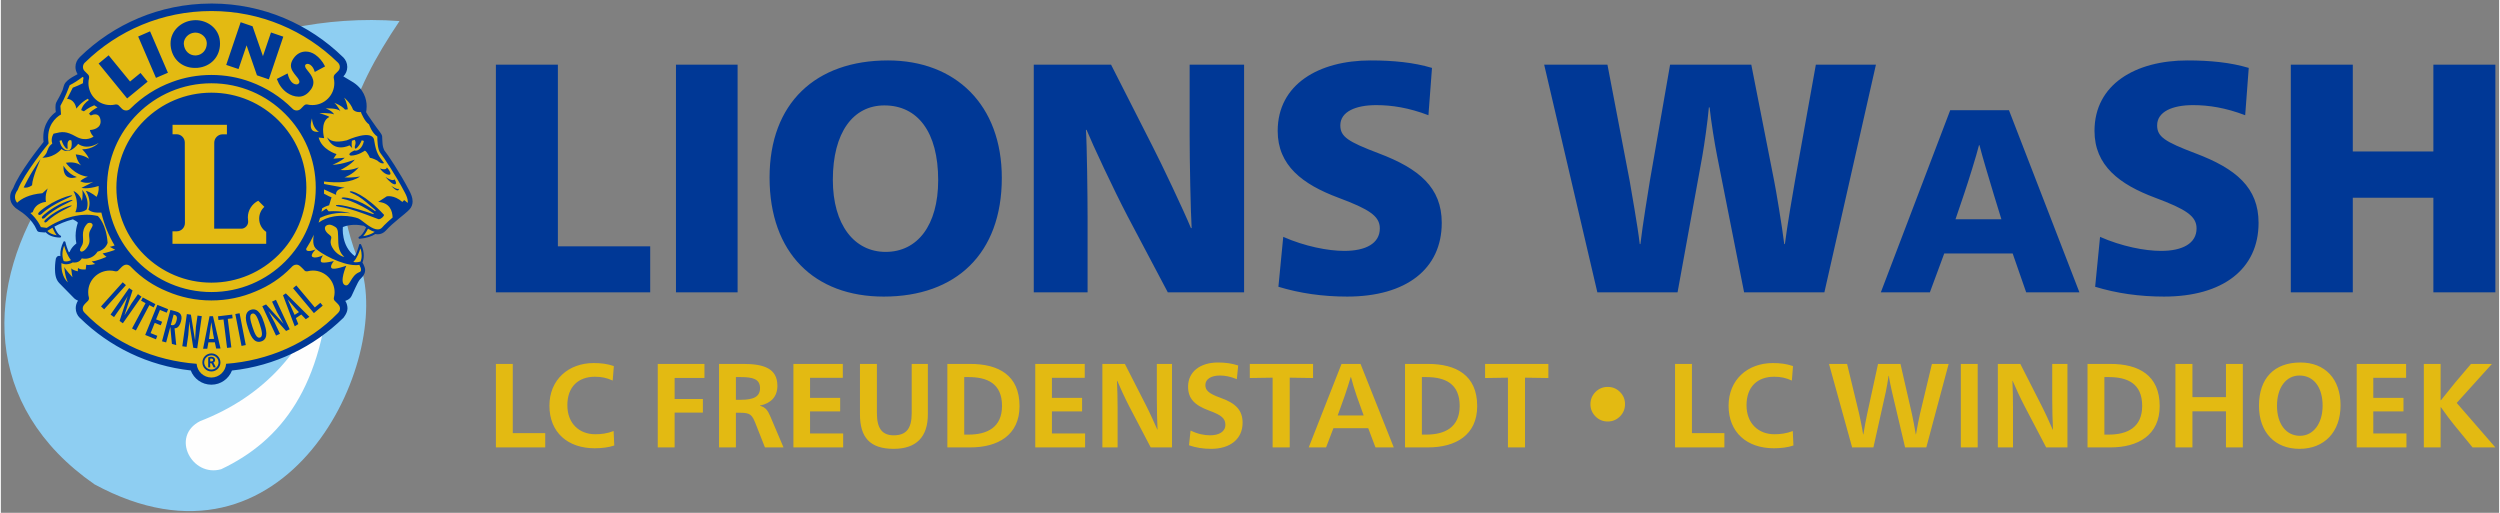
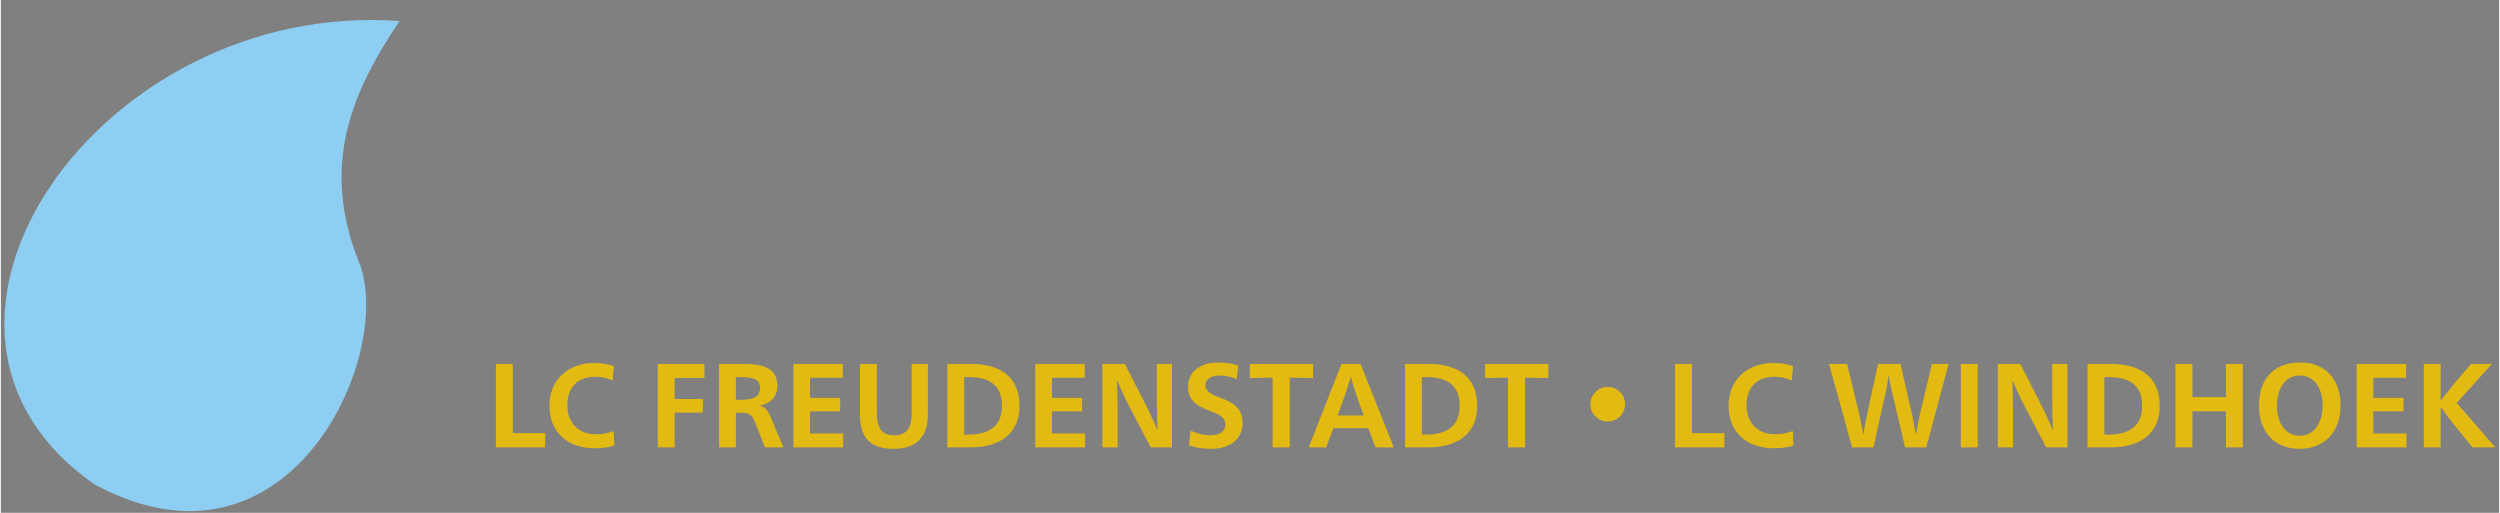
<svg xmlns="http://www.w3.org/2000/svg" xml:space="preserve" width="351px" height="72px" version="1.1" style="shape-rendering:geometricPrecision; text-rendering:geometricPrecision; image-rendering:optimizeQuality; fill-rule:evenodd; clip-rule:evenodd" viewBox="0 0 351 72.05">
  <rect x="0" y="0" width="351" height="72.05" fill="#808080" stroke="none" />
  <defs>
    <style type="text/css">
   
    .fil1 {fill:#FEFEFE}
    .fil0 {fill:#8ECEF2}
    .fil3 {fill:#003896;fill-rule:nonzero}
    .fil2 {fill:#E3BA12;fill-rule:nonzero}
    .fil4 {fill:#003896;fill-rule:nonzero}
   
  </style>
  </defs>
  <g id="Ebene_x0020_1">
    <g id="_2349481110576">
      <g>
-         <path class="fil0" d="M56.01 2.96c-42.02,-3.1 -74.4,43.14 -42.87,65.08 27.12,14.72 41.96,-17.53 37.36,-30.75 -5.79,-14.01 -1.17,-24.39 5.51,-34.33z" />
-         <path class="fil1" d="M46.27 38.69c-3.15,10.61 -9.51,17.08 -18.28,20.48 -4.2,2.14 -1.15,7.94 2.97,6.75 8.41,-3.99 14.41,-11.55 15.31,-27.23z" />
+         <path class="fil0" d="M56.01 2.96c-42.02,-3.1 -74.4,43.14 -42.87,65.08 27.12,14.72 41.96,-17.53 37.36,-30.75 -5.79,-14.01 -1.17,-24.39 5.51,-34.33" />
        <g id="lionlogo_2c.eps">
-           <path class="fil2" d="M57.71 28.3c0,-0.46 -0.17,-0.9 -0.42,-1.39l-0.06 -0.12 0 0 0 0 0 0 -0.07 -0.13c-1.27,-2.4 -2.93,-4.89 -3.41,-5.48l0 0 -0.01 -0.01c-0.1,-0.18 -0.21,-0.52 -0.25,-0.91 -0.05,-0.42 -0.03,-0.84 -0.06,-1.07 -0.03,-0.2 -0.13,-0.33 -0.27,-0.53 -0.14,-0.2 -0.32,-0.42 -0.51,-0.68 -0.27,-0.37 -0.55,-0.78 -0.78,-1.11 -0.11,-0.16 -0.21,-0.3 -0.29,-0.41 -0.07,-0.12 -0.11,-0.18 -0.13,-0.21 -0.1,-0.18 -0.2,-0.31 -0.25,-0.41 0,-0.01 -0.01,-0.02 -0.01,-0.04l-0.02 -0.04 0.01 -0.04c0.03,-0.16 0.07,-0.43 0.07,-0.77 0,-0.01 0,-0.01 0,-0.02 0,-0.01 0,-0.01 0,-0.02 0,-0.94 -0.38,-2.41 -2.08,-3.38 -0.42,-0.24 -0.79,-0.46 -1.12,-0.67l-0.16 -0.1 0.13 -0.12c0.32,-0.31 0.51,-0.76 0.51,-1.21 0,-0.01 0,0 0,-0.02l0 0 0 0c0,-0.49 -0.21,-0.94 -0.53,-1.25l-0.06 -0.06c-4.72,-4.61 -11.21,-7.46 -18.35,-7.46l0.01 0c-0.02,0 -0.02,0 -0.02,0l-0.01 0c0,0 0,0 -0.01,0 -7.14,0 -13.63,2.85 -18.37,7.49l-0.02 0.01c-0.34,0.33 -0.55,0.78 -0.55,1.26l0 0.02 0 0.02c0.01,0.32 0.11,0.64 0.28,0.9l0.08 0.13 -0.14 0.07c-0.21,0.11 -0.48,0.26 -0.75,0.43 -0.44,0.28 -0.87,0.58 -1.04,0.96 -0.14,0.32 -0.13,0.48 -0.25,0.78 -0.11,0.29 -0.3,0.66 -0.48,0.99 -0.18,0.33 -0.34,0.61 -0.41,0.75 -0.08,0.18 -0.09,0.39 -0.1,0.62 0,0.24 0.03,0.49 0.05,0.65l0.01 0.08 -0.06 0.05c-0.54,0.39 -1.71,1.47 -1.71,3.44 0,0.2 0.01,0.41 0.04,0.63l0 0.06 -0.03 0.05c-0.64,0.79 -3.39,4.26 -4.23,6.41 -0.05,0.13 -0.15,0.24 -0.25,0.45 -0.1,0.2 -0.19,0.45 -0.19,0.79l0 0.01c0,0.02 0,0.03 0,0.04 0,0.41 0.13,0.84 0.6,1.27l0.17 0.15 0.03 0.03c0.03,0.01 0.04,0.02 0.08,0.05 0.04,0.03 0.11,0.08 0.21,0.15 0.64,0.39 1.97,1.34 2.62,2.82l0.01 0 0 0.01c0,0.01 0.01,0.03 0.02,0.05 0.03,0.06 0.03,0.07 0.09,0.14 0.06,0.04 0.03,0.02 0.07,0.03 0.06,0.02 0.11,0.02 0.19,0.04 0.21,0.02 0.52,0.05 0.59,0.05l0.04 0c0.03,0 0.06,-0.01 0.08,-0.02l0.09 -0.04 0.07 0.07c0.02,0.03 0.04,0.05 0.06,0.07 0.31,0.31 0.87,0.62 1.85,0.64l0 0c0.01,0 0.01,0 0.01,0l0 -0.01c0,0 0,0 0,0l-0.16 -0.09c-0.17,-0.13 -0.46,-0.46 -0.77,-1.25l-0.05 -0.11 0.11 -0.06c0.64,-0.35 1.57,-0.77 2.64,-1.04l0.05 -0.01 0.04 0.02c0.3,0.15 0.58,0.31 0.75,0.51l0.05 0.07 -0.03 0.08c0,0 -0.08,0.19 -0.16,0.52 -0.07,0.33 -0.15,0.79 -0.15,1.31 0,0.32 0.03,0.66 0.1,1l0.02 0.09 -0.07 0.06c0,0 -0.04,0.02 -0.1,0.08 -0.06,0.05 -0.15,0.13 -0.25,0.22 -0.19,0.2 -0.41,0.48 -0.54,0.8l-0.01 0.05 -0.05 0.02c-0.04,0.03 -0.08,0.05 -0.12,0.07l-0.14 0.08 -0.06 -0.14c-0.06,-0.12 -0.11,-0.25 -0.16,-0.36 -0.18,-0.48 -0.28,-0.89 -0.31,-1.04l-0.01 0 -0.01 -0.06c0,-0.01 0,-0.01 -0.01,-0.01 0,0 0,0 0,0 -0.33,0.66 -0.43,1.22 -0.43,1.69l0 0c0,0.08 0,0.16 0.01,0.24l0.02 0.23 -0.21 -0.08c-0.04,-0.02 -0.07,-0.03 -0.11,-0.03l0 0c-0.02,0.01 -0.04,0.01 -0.07,0.01 -0.11,0.02 -0.19,0.11 -0.22,0.17 -0.04,0.07 -0.05,0.1 -0.05,0.12l0 0 0 0.01 0 0 0 0c0,0 0,0 0,0.01 0,0 0,0.01 -0.01,0.02 0,0.02 0,0.04 -0.01,0.08 -0.01,0.07 -0.03,0.17 -0.04,0.29 -0.03,0.25 -0.06,0.59 -0.06,0.95 0.01,0.65 0.07,1.4 0.55,1.91 0.74,0.73 2.03,2.06 2.11,2.15l0 0 0.01 0.01c0.02,0.02 0.19,0.18 0.48,0.28l0.17 0.07 -0.1 0.15c-0.19,0.28 -0.3,0.62 -0.3,0.97 0,0.01 0,0 0,0.01l-0.01 0 0.01 0.01c0,0.48 0.2,0.93 0.53,1.24l0.06 0.06c4.07,3.97 9.46,6.64 15.45,7.3l0.08 0.01 0.03 0.08c0.43,1.12 1.5,1.91 2.77,1.91 1.26,0 2.33,-0.79 2.76,-1.9l0.03 -0.08 0.08 -0.01c6.02,-0.65 11.44,-3.32 15.54,-7.32l0.01 -0.02c0,0 0.14,-0.15 0.28,-0.39 0.14,-0.23 0.28,-0.54 0.28,-0.87 0,-0.01 0,-0.01 0,-0.01 -0.01,-0.35 -0.1,-0.68 -0.29,-0.96l-0.1 -0.16 0.18 -0.05c0.34,-0.1 0.56,-0.29 0.69,-0.44 0.04,-0.06 0.07,-0.1 0.11,-0.18 0.13,-0.25 0.33,-0.73 0.55,-1.2 0.22,-0.46 0.45,-0.92 0.61,-1.11 0.18,-0.24 0.72,-0.61 0.73,-1.24 0,-0.02 0,-0.04 0,-0.05 -0.02,-0.25 -0.12,-0.49 -0.21,-0.68 -0.04,-0.1 -0.09,-0.18 -0.12,-0.24 -0.01,-0.01 -0.02,-0.03 -0.03,-0.04l-0.04 -0.06 0.03 -0.07c0.08,-0.19 0.18,-0.51 0.18,-0.93l0 -0.01c0,-0.4 -0.09,-0.9 -0.37,-1.47 0,0 0,0 -0.01,0l0 0c0,0 -0.01,0 -0.01,0l0 0c0,0 0,0.01 0,0.01 0,0 0,0.01 0,0.01 0,0.02 -0.01,0.04 -0.01,0.06 -0.02,0.05 -0.03,0.12 -0.06,0.21 -0.04,0.18 -0.12,0.42 -0.22,0.68 -0.08,0.22 -0.19,0.45 -0.31,0.67l-0.08 0.14 -0.13 -0.09c-1.58,-1.16 -1.75,-3.03 -1.75,-3.83 0,-0.25 0.01,-0.39 0.01,-0.4l0.01 -0.08 0.08 -0.03c0.57,-0.23 1.16,-0.32 1.72,-0.32 0.47,0 0.92,0.06 1.32,0.15l0.03 0 0.02 0.02c0.07,0.05 0.14,0.1 0.21,0.15 0.03,0.03 0.07,0.05 0.1,0.08l0.1 0.06 -0.05 0.11c-0.2,0.44 -0.41,0.75 -0.58,0.95 -0.14,0.18 -0.26,0.28 -0.35,0.34 -0.04,0.03 -0.07,0.05 -0.1,0.07 -0.01,0 -0.02,0.01 -0.02,0.01l-0.01 0c0,0.01 -0.01,0.01 -0.01,0.01l-0.01 0 0.01 0c0.01,0.01 0.01,0.01 0.01,0.01 0,0 0,0 0,0 1.02,-0.09 1.69,-0.35 2.14,-0.65l0.05 -0.03 0.06 0.01c0.06,0.02 0.12,0.03 0.18,0.03 0.04,0 0.08,0 0.12,0 0.01,0 0.01,0 0.02,0l0.01 0c0.36,0 0.74,-0.15 1.02,-0.47 1.04,-1.17 2.65,-2.26 3.32,-2.97 0.23,-0.26 0.37,-0.57 0.4,-0.88l-0.01 0 0.01 -0.15z" />
-           <path class="fil3" d="M21.47 43.19l0.24 -0.46 -1.77 -0.94 -0.24 0.46 0.63 0.34 -1.9 3.56 0.54 0.28 1.89 -3.56 0.61 0.32zm8.21 -42.69l-0.21 0c-7.15,0.02 -13.63,2.89 -18.38,7.52l-0.01 0.02c-0.37,0.35 -0.6,0.84 -0.6,1.36l0 0c0,0 0,0.01 0,0.01 0,0 0,0.01 0,0.01 0,0.36 0.11,0.7 0.3,1 -0.22,0.11 -0.49,0.26 -0.77,0.43 -0.44,0.28 -0.89,0.59 -1.09,1.02 -0.15,0.35 -0.14,0.51 -0.25,0.79 -0.11,0.27 -0.3,0.64 -0.47,0.97 -0.18,0.33 -0.35,0.61 -0.42,0.77 -0.09,0.21 -0.11,0.44 -0.11,0.67 0,0.25 0.03,0.5 0.05,0.67 -0.56,0.4 -1.76,1.52 -1.76,3.55 0,0.21 0.01,0.43 0.04,0.65 -0.64,0.8 -3.39,4.26 -4.25,6.45 -0.05,0.16 -0.45,0.57 -0.45,1.29l0 0.01c-0.01,0.45 0.14,0.94 0.65,1.42l0.17 0.16 0.04 0.02c0.02,0.01 0.08,0.07 0.3,0.21 0.62,0.38 1.94,1.33 2.56,2.76 0.01,0.01 0.02,0.04 0.03,0.06 0.03,0.05 0.04,0.11 0.13,0.19 0.07,0.05 0.09,0.05 0.12,0.06 0.07,0.02 0.13,0.02 0.21,0.04 0.25,0.03 0.61,0.05 0.61,0.05l0.05 0c0.05,0 0.09,-0.02 0.12,-0.03 0.03,0.02 0.05,0.05 0.07,0.07 0.34,0.34 0.94,0.66 1.95,0.68l0 0c0.08,0 0.14,-0.05 0.15,-0.13 0.01,-0.08 -0.04,-0.15 -0.12,-0.16l0 0c-0.04,-0.02 -0.41,-0.2 -0.82,-1.25 0.63,-0.34 1.55,-0.76 2.6,-1.02 0.29,0.14 0.56,0.3 0.7,0.47 0,0 -0.55,1.4 -0.21,2.92 0,0 -0.67,0.47 -0.94,1.17 -0.04,0.02 -0.08,0.05 -0.12,0.07 -0.06,-0.12 -0.11,-0.24 -0.15,-0.36 -0.23,-0.58 -0.33,-1.07 -0.33,-1.07 -0.01,-0.07 -0.06,-0.11 -0.13,-0.12 -0.06,-0.01 -0.12,0.02 -0.15,0.08 -0.33,0.67 -0.44,1.27 -0.44,1.75 0,0.09 0,0.17 0.01,0.26 -0.05,-0.02 -0.1,-0.04 -0.16,-0.04 -0.03,0 -0.06,0.01 -0.1,0.01 -0.17,0.03 -0.27,0.16 -0.31,0.24 -0.05,0.08 -0.06,0.15 -0.07,0.16l0 0.01c0,0 -0.12,0.65 -0.12,1.38 0.01,0.66 0.06,1.45 0.59,2.01 0.76,0.76 2.11,2.15 2.11,2.15l0.02 0.02c0.02,0.02 0.21,0.19 0.52,0.31 -0.2,0.3 -0.32,0.67 -0.32,1.05 0,0 0,0.01 0,0.02l0 0c0,0.52 0.21,1.01 0.57,1.35l0.06 0.05c4.09,4 9.51,6.68 15.53,7.34 0.44,1.17 1.57,2 2.9,2 1.32,0 2.44,-0.83 2.89,-1.99 6.05,-0.65 11.49,-3.34 15.62,-7.37l0.02 -0.01c0,-0.01 0.14,-0.17 0.29,-0.42 0.14,-0.24 0.3,-0.57 0.3,-0.94 0,-0.01 0,-0.01 0,-0.02 -0.01,-0.36 -0.11,-0.72 -0.31,-1.03 0.37,-0.11 0.62,-0.31 0.76,-0.49 0.05,-0.06 0.08,-0.12 0.12,-0.19 0.14,-0.27 0.34,-0.74 0.56,-1.21 0.21,-0.46 0.45,-0.92 0.59,-1.08 0.15,-0.2 0.75,-0.62 0.76,-1.33 0,-0.02 0,-0.04 0,-0.06 -0.02,-0.28 -0.13,-0.53 -0.22,-0.73 -0.05,-0.1 -0.1,-0.19 -0.13,-0.25 -0.01,-0.02 -0.02,-0.03 -0.03,-0.04 0.09,-0.21 0.19,-0.55 0.19,-0.99 0,-0.43 -0.09,-0.95 -0.38,-1.54 -0.03,-0.06 -0.09,-0.09 -0.16,-0.08 -0.06,0 -0.11,0.05 -0.12,0.11 0,0 -0.09,0.43 -0.29,0.95 -0.08,0.21 -0.18,0.44 -0.3,0.66 -1.98,-1.45 -1.69,-4.1 -1.69,-4.1 1.02,-0.41 2.1,-0.35 2.96,-0.17 0.07,0.06 0.14,0.11 0.21,0.16 0.03,0.02 0.07,0.05 0.1,0.07 -0.2,0.43 -0.39,0.73 -0.55,0.92 -0.14,0.17 -0.25,0.26 -0.33,0.32 -0.04,0.02 -0.06,0.04 -0.08,0.05 -0.01,0.01 -0.02,0.01 -0.02,0.01l0 0c-0.07,0.03 -0.11,0.1 -0.09,0.17 0.01,0.07 0.07,0.12 0.14,0.12 0.01,0 0.01,0 0.02,0 1.03,-0.09 1.73,-0.36 2.2,-0.67 0.07,0.02 0.13,0.03 0.2,0.03 0.04,0 0.09,0.01 0.13,0.01 0.02,0 0.02,0 0.02,0 0.41,0 0.83,-0.18 1.14,-0.53 1.02,-1.15 2.62,-2.23 3.31,-2.96 0.3,-0.32 0.44,-0.72 0.44,-1.12l0 0 0 0 0 -0.01c0,-0.53 -0.21,-1.04 -0.5,-1.58l0 0 0 0 0 0 0 0c-1.28,-2.44 -2.99,-5.01 -3.49,-5.62 -0.08,-0.15 -0.19,-0.48 -0.23,-0.86 -0.05,-0.41 -0.03,-0.82 -0.06,-1.07 -0.03,-0.24 -0.16,-0.39 -0.3,-0.6 -0.14,-0.19 -0.32,-0.42 -0.5,-0.67 -0.27,-0.38 -0.56,-0.78 -0.78,-1.11 -0.23,-0.32 -0.4,-0.58 -0.42,-0.61 -0.1,-0.18 -0.21,-0.33 -0.24,-0.4 0,-0.01 -0.01,-0.02 -0.01,-0.03 0.03,-0.17 0.07,-0.45 0.07,-0.8 0,-0.01 0,-0.02 0,-0.02 0.01,-0.97 -0.38,-2.52 -2.15,-3.52 -0.41,-0.24 -0.79,-0.46 -1.12,-0.67 0.34,-0.34 0.55,-0.82 0.55,-1.32 0,0 0,0 0,0l0 -0.01 0 0c0,-0.53 -0.22,-1.01 -0.57,-1.36l-0.06 -0.05c-4.73,-4.61 -11.21,-7.48 -18.36,-7.5zm-7.22 45.2l0.2 -0.49 -0.85 -0.34 0.54 -1.33 0.95 0.39 0.2 -0.49 -1.51 -0.61 -1.71 4.23 1.51 0.61 0.19 -0.49 -0.94 -0.38 0.58 -1.44 0.84 0.34zm2.2 -0.58c-0.12,0.44 -0.35,0.68 -0.78,0.53l0.39 -1.45 0.09 0.02c0.45,0.11 0.41,0.47 0.3,0.9zm-0.14 -1.39l-0.7 -0.19 -1.18 4.41 0.58 0.16 0.58 -2.16 0.01 0 0.22 2.37 0.61 0.17 -0.24 -2.37c0.51,0.05 0.8,-0.55 0.91,-0.97 0.3,-1.1 -0.36,-1.3 -0.79,-1.42zm2.88 2.22l-0.11 1.83 -0.01 0.01 -0.58 -3.58 -0.57 -0.08 -0.64 4.52 0.6 0.08 0.24 -1.66 0.12 -1.53 0 -0.3 0.02 -0.01 0.56 3.63 0.56 0.08 0.64 -4.52 -0.6 -0.08 -0.23 1.61zm-16.01 -17.71c-0.36,-1.12 -1.19,-1.4 -1.19,-1.4 0.93,1.77 0.26,2.97 0.26,2.97 0,0 0.99,0.12 1.6,-0.39 0.49,-1.48 -0.63,-2.74 -0.63,-2.74 0.15,0.68 -0.04,1.56 -0.04,1.56zm7.87 13.09l-0.93 1.34 -0.93 1.58 -0.02 0 1.12 -3.45 -0.48 -0.33 -2.61 3.73 0.49 0.35 0.96 -1.37 0.81 -1.31 0.14 -0.26 0.01 -0.01 -1.14 3.49 0.46 0.33 2.62 -3.74 -0.5 -0.35zm-2.14 -1.67l-3.05 3.39 0.44 0.41 3.06 -3.4 -0.45 -0.4zm31.9 -12.71c-0.02,0.1 0.53,0.23 1.22,0.65 0.67,0.42 1.48,1.13 2.38,1.91 0.08,0.06 -0.01,0.18 -0.03,0.17 -2.39,-1.86 -4.74,-2.14 -4.72,-1.83 0.01,0.12 0.55,0.13 1.21,0.38 0.98,0.36 2.3,1.04 3.29,1.75 0.06,0.05 -0.01,0.12 -0.05,0.11 -2.77,-0.98 -5.28,-1.54 -5.24,-1.2 0.01,0.14 0.79,0.16 1.76,0.43 1.33,0.37 3.08,1.04 4.23,1.48 0.04,-0.01 0.2,0.04 0.53,-0.25 0.27,-0.25 0.23,-0.37 0.23,-0.37 -2.6,-2.83 -4.75,-3.56 -4.81,-3.23zm-19.49 23.83l-0.12 0 0 -0.39c0.04,-0.01 0.1,-0.02 0.15,-0.02 0.19,0.01 0.25,0.08 0.26,0.2 -0.01,0.16 -0.08,0.2 -0.29,0.21zm0.32 0.16c0.14,-0.05 0.25,-0.18 0.25,-0.37 0,-0.27 -0.21,-0.45 -0.54,-0.45 -0.14,0 -0.28,0.03 -0.41,0.09l-0.02 0.01 0 1.4 0.28 0 0 -0.59 0.08 0c0.09,0 0.13,0.03 0.17,0.11l0.23 0.48 0.31 0 -0.26 -0.54c-0.03,-0.05 -0.05,-0.1 -0.09,-0.14zm3.09 -6.82l0.87 4.48 0.6 -0.12 -0.87 -4.47 -0.6 0.11zm7.38 -2.03l1.09 1.27 0.47 0.49 -0.61 0.39 -0.96 -2.14 0.01 -0.01zm-0.68 -0.61l1.65 4.37 0.5 -0.32 -0.34 -0.84 0.76 -0.5 0.63 0.66 0.51 -0.34 -3.31 -3.29 -0.4 0.26zm-30.84 -18.21c-0.12,2.4 1.87,1.6 1.87,1.6 -1.26,-0.42 -1.87,-1.6 -1.87,-1.6zm27.61 24.16c-0.46,0.15 -0.77,-0.6 -1.07,-1.52 -0.3,-0.92 -0.48,-1.7 -0.03,-1.85 0.46,-0.15 0.77,0.6 1.07,1.52 0.3,0.92 0.48,1.7 0.03,1.85zm-1.27 -3.91c-1.12,0.36 -0.66,1.81 -0.41,2.59 0.25,0.78 0.74,2.23 1.85,1.86 1.12,-0.36 0.66,-1.81 0.41,-2.59 -0.26,-0.78 -0.74,-2.22 -1.85,-1.86zm-5.56 8.4c-0.56,0 -1.01,-0.44 -1.01,-1 0,-0.55 0.45,-1 1.01,-1 0.55,0 1,0.45 1,1 0,0.55 -0.45,1 -1,1zm0 -2.27c-0.71,0 -1.27,0.57 -1.27,1.27 0,0.7 0.56,1.27 1.27,1.27 0.7,0 1.27,-0.57 1.27,-1.27 0,-0.7 -0.57,-1.27 -1.27,-1.27zm2.92 -5.45l-1.99 0.24 0.06 0.52 0.71 -0.08 0.5 4 0.6 -0.07 -0.5 -4.01 0.68 -0.08 -0.06 -0.52zm-2.54 3.41l-0.72 0.02 0.32 -2.33 0.01 0 0.26 1.66 0.13 0.65zm-0.64 -3.19l-0.91 4.58 0.59 -0.01 0.16 -0.89 0.9 -0.01 0.19 0.88 0.61 -0.01 -1.06 -4.54 -0.48 0zm14.79 -1.23l-2.6 -3.09 -0.46 0.39 2.93 3.5 1.24 -1.05 -0.33 -0.4 -0.78 0.65zm-37.98 -13.08c0,0 -0.4,0.32 -0.38,0.46 0.05,0.28 0.37,0.1 0.45,0.01 1.38,-1.42 3.9,-2.32 3.88,-2.47 -0.03,-0.15 -2.18,0.48 -3.95,2zm31.15 4.14l-13.17 0 0 -1.75 0.59 0c0.65,0 1.16,-0.53 1.16,-1.17l-0.02 -11.31c0,-0.64 -0.52,-1.16 -1.16,-1.16l-0.56 0 0 -1.33 7.64 0 0 1.34 -0.61 0c-0.64,0 -1.17,0.53 -1.17,1.18l-0.01 12.08 3.82 0c0.52,0 0.99,-0.5 0.95,-1.03 -0.02,-0.16 -0.04,-0.4 -0.04,-0.57 0,-1 0.59,-1.89 1.46,-2.33l0.86 0.86c-0.45,0.41 -0.73,1 -0.73,1.66 0,0.78 0.39,1.46 0.99,1.86l0 1.67zm-7.7 -21.23c-7.37,0 -13.35,5.98 -13.35,13.35 0,7.37 5.98,13.34 13.35,13.34 7.37,0 13.34,-5.97 13.34,-13.34 0,-7.37 -5.97,-13.35 -13.34,-13.35zm27.59 15.38l0 0.01c-0.01,0.03 -0.01,0.06 -0.02,0.09l-0.48 -0.39 -0.26 0.26c-1.21,-1.04 -2.2,-0.78 -2.2,-0.78l-1.2 0.78c1.63,0.1 2,1.25 2.03,2.19 0,0.01 0,0.01 -0.01,0.01 -0.11,0.1 -0.23,0.2 -0.35,0.31 -0.01,0.01 -0.03,0.02 -0.04,0.03 -0.11,0.1 -0.22,0.2 -0.33,0.3 -0.01,0.01 -0.02,0.02 -0.03,0.03 -0.11,0.1 -0.21,0.2 -0.32,0.31 -0.02,0.02 -0.04,0.04 -0.07,0.06 -0.1,0.11 -0.2,0.22 -0.3,0.33 -0.2,0.22 -0.4,0.29 -0.64,0.29 -0.36,0.01 -0.79,-0.2 -1.21,-0.47 -0.1,-0.06 -0.2,-0.13 -0.29,-0.2 -0.51,-0.36 -0.93,-0.75 -1.25,-0.88 -0.36,-0.14 -1.23,-0.36 -2.3,-0.36 -0.07,0 -0.13,0 -0.2,0 -0.03,0 -0.07,0 -0.1,0.01 -0.03,0 -0.07,0 -0.11,0 -0.04,0 -0.08,0.01 -0.13,0.01 -0.02,0 -0.05,0 -0.07,0.01 -0.05,0 -0.1,0.01 -0.16,0.01 -0.01,0 -0.03,0 -0.05,0.01 -0.05,0 -0.11,0.01 -0.17,0.02 -0.01,0 -0.02,0 -0.03,0 -0.07,0.01 -0.13,0.02 -0.19,0.04 -0.01,0 -0.01,0 -0.02,0 -0.69,0.13 -1.4,0.39 -2.03,0.85 0.07,-0.22 0.14,-0.44 0.2,-0.66 0.87,-0.43 2.3,-0.88 4.28,-0.66 0,0 -1.23,-0.39 -3.07,-0.27l-0.32 -0.38c0,0 -0.3,0.15 -0.68,0.45 0.04,-0.17 0.07,-0.33 0.1,-0.5 0.47,-0.3 0.97,-0.42 0.97,-0.42l0.34 -1.12c-0.1,-0.01 -0.5,-0.2 -1.06,-0.51 0.01,-0.2 0.01,-0.4 0.01,-0.6 0.79,0.35 1.44,0.64 1.7,0.77 0,0 -0.26,-0.82 1.2,-1 0,0 -1.35,-0.23 -2.9,-0.53 -0.01,-0.12 -0.01,-0.23 -0.02,-0.35 1.95,0.24 3.88,0.16 5.08,-0.71 0,0 -1.04,0.22 -2.2,0.13 0,0 1.12,-0.34 2.02,-1.42 0,0 -1.03,0.52 -2.58,0.39 0,0 1.55,-0.78 2.02,-1.47 0,0 -1.85,0.73 -3.14,0.73 0,0 1.21,-0.47 1.72,-0.99l-1.58 0.13 0.43 -0.64c0,0 -2.08,-0.61 -2.51,-2.33l0.77 0.09c0,0 -0.64,-2.31 0.73,-2.98 -0.17,-0.18 -1.4,-0.53 -1.4,-0.53 0,0 1.42,-0.09 2.07,0.17 0,0 -0.12,-0.23 -0.44,-0.46 -0.31,-0.23 -0.74,-0.38 -0.74,-0.38 0,0 1.6,-0.09 2.07,0.39 0,0 -0.47,-0.86 -0.86,-1.17 0,0 0.95,0.31 1.51,0.95l0.38 -0.04c0,0 -0.08,-0.91 -0.51,-1.64 0,0 0.86,0.65 1.25,1.68 0,0 0.31,0.43 1.14,0.34l-0.02 0.06 0.02 0.06c0.01,0.01 0.13,0.32 0.33,0.67 0.19,0.34 0.44,0.72 0.77,0.94 0.05,0.12 0.15,0.39 0.3,0.68 0.2,0.36 0.48,0.78 0.87,1.03l0 0.02c0,0.22 0.01,0.67 0.06,1.12 0.06,0.45 0.15,0.91 0.38,1.2 0.41,0.49 2.16,3.11 3.42,5.52 0.27,0.5 0.42,0.93 0.42,1.27 0,0.03 0,0.06 0,0.09zm-6.27 4.78c0.19,-0.21 0.43,-0.54 0.68,-1.05 0.3,0.19 0.62,0.36 0.95,0.44 -0.35,0.25 -0.87,0.49 -1.63,0.61zm-2.64 2.92c-0.03,0.03 -1.11,-0.25 -1.71,-1.36 -0.61,-1.11 0.3,-1.26 -0.41,-1.77 -0.7,-0.5 -0.83,-1.17 -0.25,-1.36 0.3,-0.1 0.56,-0.05 1.06,0.25 0.51,0.3 0.4,0.81 0.46,2.27 0.05,1.47 0.88,1.94 0.85,1.97zm1.59 1.15c0.18,0 0.35,-0.01 0.52,-0.04 0.05,0.09 0.12,0.24 0.2,0.45 0.12,0.49 -0.1,0.53 -0.22,0.58 -1.24,0.5 -1.28,2.12 -2,1.82 -0.86,-0.36 0.18,-2.73 0.18,-2.73 0,0 -1.68,0.62 -2.04,0.36 -0.35,-0.27 0.3,-1.02 0.3,-1.02 0,0 -1.46,0.37 -1.76,0.16 -0.29,-0.21 0.22,-0.96 0.22,-0.96 0,0 -1,0.48 -1.44,0.24 -0.45,-0.24 0.42,-1.07 0.42,-1.07 0,0 -0.96,0.39 -1.25,0.15 -0.07,-0.05 -0.09,-0.14 -0.08,-0.25 0.4,-0.63 0.76,-1.28 1.08,-1.97 0,0.01 0,0.01 0,0.01 -0.01,0.07 -0.03,0.13 -0.04,0.19l0 0c-0.03,0.22 -0.05,0.44 -0.05,0.65 0,0.39 0.07,0.77 0.31,1.05 0.36,0.4 1.26,0.96 2.34,1.47 1.08,0.5 2.32,0.91 3.31,0.91zm0.66 -2.36c0.14,0.38 0.18,0.72 0.18,1.01 0,0.33 -0.06,0.6 -0.13,0.78 -0.01,0.02 -0.01,0.04 -0.02,0.06l-0.14 0.04c-0.14,0.05 -0.4,0.07 -0.52,0.07 -0.11,0 -0.25,-0.02 -0.36,-0.05 0.53,-0.54 0.84,-1.4 0.99,-1.91zm-3 8.9c-0.03,0.05 -0.11,0.13 -0.13,0.17 -4.18,4.32 -9.87,6.71 -15.73,7.15 -0.08,1.08 -0.98,1.92 -2.07,1.93 -1.1,-0.01 -1.99,-0.85 -2.08,-1.93 -5.85,-0.44 -11.55,-2.83 -15.72,-7.15 -0.03,-0.04 -0.1,-0.12 -0.14,-0.17 -0.11,-0.14 -0.14,-0.28 -0.14,-0.48 0,-0.29 0.22,-0.52 0.38,-0.69 0.16,-0.17 0.37,-0.37 0.37,-0.37 0,0 0.08,-0.1 0.11,-0.2 0.03,-0.1 0.02,-0.19 0.01,-0.23 -0.07,-0.24 -0.1,-0.49 -0.1,-0.76 -0.01,-1.68 1.35,-3.04 3.03,-3.05 0.27,0 0.52,0.04 0.76,0.1 0.04,0.01 0.09,0.02 0.23,0 0.15,-0.03 0.2,-0.11 0.24,-0.15 0.04,-0.04 0.26,-0.28 0.45,-0.46 0.2,-0.17 0.38,-0.32 0.66,-0.32 0.3,0 0.52,0.17 0.72,0.4 1.43,1.48 3.14,2.6 5,3.36 1.91,0.82 4.01,1.27 6.22,1.27 2.2,0 4.3,-0.45 6.21,-1.27 1.86,-0.76 3.57,-1.88 5,-3.36 0.2,-0.23 0.42,-0.4 0.73,-0.4 0.27,0 0.42,0.11 0.65,0.32 0.24,0.21 0.4,0.4 0.46,0.46 0.05,0.07 0.08,0.12 0.24,0.15 0.1,0.02 0.18,0.01 0.23,0 0.24,-0.06 0.49,-0.1 0.75,-0.1 1.68,0.01 3.04,1.37 3.04,3.05 0,0.27 -0.04,0.52 -0.1,0.76 -0.01,0.04 -0.03,0.13 0,0.23 0.03,0.1 0.11,0.2 0.11,0.2 0,0 0.23,0.22 0.37,0.37 0.15,0.15 0.38,0.4 0.38,0.69 0,0.2 -0.03,0.34 -0.14,0.48zm-37.85 -24.1c0,0 0.02,-0.01 0.05,-0.02 0.08,0.03 0.16,0.06 0.21,0.08 0.11,0.86 -0.05,1.28 -0.41,1.38 -0.39,0.11 -1.08,-0.33 -1.27,-1.35 0.09,-0.03 0.18,-0.06 0.28,-0.09 0.12,0.4 0.4,1.03 0.79,1.24 0,0 0.08,-0.04 0.07,-0.14 -0.02,-0.3 -0.11,-0.94 0.28,-1.1zm2.48 11.73c0.13,-0.14 0.46,-0.16 0.6,-0.05 0.32,0.25 0.08,0.48 -0.18,0.97 -0.41,0.78 0.14,1.32 -0.26,2.1 -0.41,0.79 -0.91,1.01 -1.09,0.87 -0.28,-0.21 0.12,-0.64 0.26,-0.99 0.29,-0.74 -0.36,-1.81 0.67,-2.9zm-1.28 6.22c0,0 -0.08,0.17 -0.04,0.47 0,0 -0.76,-0.13 -0.93,-0.43 0,0 0.04,0.72 0.17,1.27 0,0 -1.02,-1.1 -1.15,-1.44 0,0 0.09,1.4 0.51,2.16 0,0 -0.99,-0.72 -0.91,-2.71 0,0 0,0 0,0 0.11,0.06 0.22,0.11 0.34,0.13 0,0 0,0 0,0 0.05,0.02 0.1,0.03 0.15,0.03 0.01,0 0.02,0 0.03,0 0.05,0.01 0.1,0.01 0.14,0.01 0.43,0 0.78,-0.17 0.92,-0.26 0.08,0.01 0.16,0.02 0.24,0.02 0.44,0 0.73,-0.19 0.89,-0.38 0.07,-0.07 0.11,-0.14 0.14,-0.21 0.16,0.03 0.32,0.05 0.46,0.05 0.64,0 1.1,-0.27 1.39,-0.54 0.19,-0.17 0.3,-0.35 0.36,-0.45 1.13,-0.26 1.41,-1.19 1.42,-1.22l0.01 -0.03 -0.01 -0.04c-0.17,-2.55 -1.3,-3.66 -1.33,-3.68l-0.04 -0.04 -0.05 -0.01c-0.51,-0.12 -1.01,-0.17 -1.51,-0.17 -0.12,0 -0.23,0.01 -0.35,0.01 -0.02,0 -0.05,0.01 -0.08,0.01 -0.12,0 -0.23,0.01 -0.34,0.02 0,0 0,0 0,0 -0.11,0.01 -0.23,0.03 -0.34,0.04 -0.02,0.01 -0.05,0.01 -0.08,0.02 -0.11,0.01 -0.21,0.03 -0.32,0.05 0,0 0,0 -0.01,0 -0.1,0.02 -0.21,0.04 -0.31,0.07 -0.03,0 -0.06,0.01 -0.08,0.01 -0.11,0.03 -0.21,0.05 -0.31,0.08 0,0 0,0 0,0 -0.11,0.03 -0.21,0.06 -0.3,0.09 -0.03,0 -0.05,0.01 -0.08,0.02 -0.09,0.03 -0.19,0.06 -0.28,0.09 0,0 0,0 -0.01,0 -0.09,0.03 -0.18,0.07 -0.28,0.1 -0.02,0.01 -0.04,0.02 -0.06,0.03 -0.09,0.03 -0.18,0.06 -0.26,0.1 -0.01,0 -0.01,0 -0.01,0 -0.08,0.03 -0.17,0.07 -0.25,0.11 -0.02,0 -0.04,0.01 -0.06,0.02 -0.08,0.04 -0.16,0.07 -0.23,0.11 -0.01,0 -0.01,0 -0.01,0 -0.08,0.03 -0.15,0.07 -0.22,0.11 -0.02,0 -0.04,0.01 -0.06,0.02 -0.07,0.04 -0.13,0.07 -0.19,0.1 -0.01,0 -0.01,0 -0.02,0.01 -0.06,0.03 -0.12,0.06 -0.18,0.1 -0.02,0.01 -0.04,0.01 -0.05,0.02 -0.06,0.03 -0.11,0.06 -0.16,0.09 0,0 -0.01,0 -0.01,0.01 -0.33,0.18 -0.56,0.34 -0.67,0.41l-0.83 -0.11c-0.04,-0.09 -0.09,-0.18 -0.13,-0.26 -0.01,-0.02 -0.02,-0.04 -0.03,-0.06 -0.05,-0.08 -0.09,-0.16 -0.14,-0.24 -0.01,-0.02 -0.02,-0.03 -0.03,-0.05 -0.05,-0.07 -0.1,-0.15 -0.15,-0.23 -0.01,0 -0.01,-0.01 -0.01,-0.01 -0.06,-0.08 -0.11,-0.16 -0.17,-0.23 -0.01,-0.01 -0.02,-0.03 -0.03,-0.04 -0.06,-0.07 -0.12,-0.15 -0.17,-0.22 -0.01,0 -0.02,-0.01 -0.02,-0.02 -0.06,-0.07 -0.12,-0.13 -0.18,-0.2 0,0 -0.01,-0.01 -0.01,-0.01 -0.06,-0.07 -0.13,-0.13 -0.19,-0.2l-0.02 -0.02c-0.07,-0.07 -0.13,-0.13 -0.19,-0.19 0,0 0,0 0,0l0.32 -0.12c0.43,-1.39 1.86,-1.44 1.86,-1.44 -0.17,-1.05 0.26,-1.9 0.26,-1.9l-0.76 0.68c-1.88,0.15 -2.96,0.78 -3.55,1.34l0 0c-0.14,-0.17 -0.22,-0.34 -0.26,-0.5 0,-0.02 0,-0.03 -0.01,-0.04 0,-0.02 -0.01,-0.04 -0.01,-0.06 0,-0.02 -0.01,-0.04 -0.01,-0.06 0,-0.02 0,-0.03 0,-0.05 -0.01,-0.03 -0.01,-0.07 -0.01,-0.1 0,-0.27 0.09,-0.51 0.18,-0.68 0.05,-0.09 0.09,-0.16 0.12,-0.2 0.04,-0.05 0.06,-0.07 0.06,-0.07l0.02 -0.03 0.01 -0.03c0.43,-1.13 1.51,-2.76 2.47,-4.09 0.96,-1.33 1.82,-2.37 1.82,-2.37l0.05 -0.07 -0.01 -0.09c-0.04,-0.27 -0.06,-0.52 -0.06,-0.76 0,-1.12 0.42,-1.9 0.85,-2.41 0.21,-0.25 0.43,-0.44 0.59,-0.56 0.08,-0.06 0.14,-0.1 0.19,-0.13 0.04,-0.03 0.06,-0.04 0.06,-0.04l0.12 -0.06 -0.09 -1.21c0.66,-1.16 1.18,-2.57 1.31,-2.91 0.11,-0.06 0.22,-0.12 0.33,-0.18 0.03,-0.02 0.07,-0.03 0.1,-0.05 0.07,-0.05 0.14,-0.09 0.21,-0.13 0.03,-0.02 0.07,-0.04 0.1,-0.06 0.06,-0.04 0.12,-0.08 0.18,-0.11 0.03,-0.03 0.07,-0.05 0.1,-0.07 0.06,-0.04 0.11,-0.07 0.16,-0.11 0.03,-0.02 0.06,-0.04 0.08,-0.05 0.06,-0.04 0.11,-0.08 0.16,-0.12 0.02,-0.01 0.04,-0.03 0.06,-0.04 0.13,-0.09 0.25,-0.18 0.34,-0.25l0.12 0.12c-0.05,0.25 -0.08,0.5 -0.08,0.76 0,0.01 0,0.01 0,0.01 -0.44,0.23 -0.91,0.44 -1.43,0.63l-0.8 1.58c0,0 1.01,-0.08 1.31,1.36 0,0 0.62,-0.88 1.61,-1.39 0.04,0.06 0.09,0.13 0.14,0.19 -0.44,0.3 -0.89,0.76 -1.08,1.41l0.38 0.17c0,0 0.67,-0.54 1.46,-0.85 0.14,0.11 0.3,0.2 0.46,0.29 -0.48,0.26 -1.01,0.6 -1.2,0.9l0.26 0.25c0,0 1.14,-0.63 1.35,0.59 0.21,1.23 -1.1,1.44 -1.48,1.44 0,0 0.04,0.47 0.51,0.93 0,0 -1.02,0.81 -2.46,0 -1.43,-0.8 -1.93,-0.71 -3.15,-0.41 0,0 -0.45,0.64 -0.19,1.39 -0.27,0.27 -0.42,0.24 -0.72,1.07 -0.12,0.53 -0.67,0.91 -0.67,0.91 0,0 1.48,0.13 2.7,-1.22 0,0 0.93,1.01 2.33,-0.72 0,0 1.1,0.97 2.88,-0.13 0,0 -0.85,0.93 -2.33,0.89 0,0 0.72,0.68 0.97,1.35 0,0 -0.55,-0.5 -1.86,-0.63 0,0 0.17,0.97 0.76,1.56 0,0 -0.76,-0.63 -2.15,-0.38 0,0 1.22,1.78 3.09,1.95 0,0 -0.72,0.25 -1.06,0.64 0,0 0.72,0.46 1.82,0.08 0,0 -1.15,0.63 -1.65,0.85 0,0 0.76,0.25 2.41,-0.26 0,0.08 -0.01,0.16 -0.01,0.24 0,0.06 0.01,0.13 0.01,0.2 -0.02,0.29 -0.09,0.7 -0.3,1.09 0,0 -0.76,-0.68 -1.52,-0.85 0,0 0.89,1.23 0.38,2.62 0,0 0.32,0.49 1.57,0.44 0.09,0 0.18,0 0.25,0 0.38,1.65 1.01,3.21 1.86,4.62 -0.28,0.1 -0.53,0.17 -0.68,0.19l0.77 0.42c0,0 -1.23,0.43 -1.78,0.51 0,0 0.29,0.3 0.55,0.47 0,0 -1.48,0.67 -2.08,0.63 0,0 0.34,0.34 0.51,0.38 0,0 -0.97,0.25 -1.27,0.09l-0.08 0.67c0,0 -0.85,0.09 -1.06,-0.21zm-1.97 -3.13c0.14,0.52 0.45,1.4 0.96,2.04 -0.12,0.07 -0.39,0.18 -0.68,0.18 -0.11,0 -0.23,-0.02 -0.35,-0.06 -0.08,-0.21 -0.17,-0.53 -0.17,-0.94 0,-0.35 0.06,-0.76 0.24,-1.22zm-1.05 -1.46c-0.66,-0.1 -1.04,-0.33 -1.27,-0.56 -0.02,-0.02 -0.02,-0.02 -0.03,-0.04l0.08 -0.06c0,0 0.15,-0.11 0.43,-0.28 0.07,-0.04 0.14,-0.08 0.21,-0.12 0.21,0.52 0.41,0.85 0.58,1.06zm36.4 -6.68c0,4.05 -1.64,7.71 -4.3,10.37 -2.65,2.65 -6.31,4.29 -10.36,4.29 -4.05,0 -7.72,-1.64 -10.37,-4.29 -2.66,-2.66 -4.3,-6.32 -4.3,-10.37 0,-4.05 1.64,-7.72 4.3,-10.37 2.65,-2.66 6.32,-4.3 10.37,-4.3 4.05,0 7.71,1.64 10.36,4.3 2.66,2.65 4.3,6.32 4.3,10.37zm-0.53 -9.74c0,0 0.04,1.36 0.99,1.89 -0.36,-0.01 -1.62,0.2 -0.99,-1.89zm-31.93 -7.82l0.05 -0.04c4.57,-4.47 10.83,-7.22 17.73,-7.22l0.03 0c6.9,0 13.16,2.75 17.74,7.22l0.04 0.04c0.15,0.15 0.25,0.36 0.25,0.6 0,0.23 -0.09,0.44 -0.25,0.59l-0.47 0.47c-0.09,0.1 -0.14,0.23 -0.14,0.37 0,0.04 0,0.08 0.01,0.12l0 0c0.05,0.23 0.08,0.47 0.08,0.72 0,1.7 -1.38,3.08 -3.08,3.08 -0.22,0 -0.44,-0.02 -0.66,-0.07l0 0 -0.02 -0.01c-0.05,-0.01 -0.09,-0.01 -0.13,-0.01 -0.15,0 -0.28,0.06 -0.37,0.15l-0.01 0.01 -0.42 0.43c-0.15,0.16 -0.36,0.26 -0.6,0.26 -0.24,0 -0.46,-0.1 -0.61,-0.27 -1.64,-1.64 -3.64,-2.92 -5.86,-3.74 -1.72,-0.64 -3.57,-0.98 -5.51,-0.98 -1.94,0 -3.79,0.34 -5.51,0.98 -2.22,0.81 -4.22,2.1 -5.86,3.74 -0.16,0.17 -0.37,0.27 -0.61,0.27 -0.24,0 -0.46,-0.1 -0.61,-0.26l-0.42 -0.43 -0.01 -0.01c-0.09,-0.1 -0.22,-0.15 -0.37,-0.15 -0.04,0 -0.08,0 -0.12,0.01l-0.02 0.01 -0.01 0c-0.21,0.05 -0.43,0.07 -0.66,0.07 -1.7,0 -3.08,-1.38 -3.08,-3.08 0,-0.25 0.03,-0.49 0.09,-0.72l-0.01 0c0.01,-0.04 0.02,-0.08 0.02,-0.12 0,-0.14 -0.05,-0.26 -0.15,-0.37l-0.47 -0.47c-0.16,-0.15 -0.25,-0.36 -0.25,-0.59 0,-0.24 0.1,-0.45 0.25,-0.6zm43.04 17.28c1.1,1.18 1.11,0.43 1.11,0.43 -0.26,0.18 -1.11,-0.43 -1.11,-0.43zm-37.08 -12.26l2.88 -2.36 -1 -1.22 -1.47 1.2 -3.01 -3.68 -1.41 1.16 0.06 0.06 3.95 4.84zm21.06 -2.67c0.28,0.76 0.75,1.42 1.42,1.88 0.47,0.32 1.03,0.54 1.61,0.54 0.07,0 0.15,0 0.22,-0.01 0.68,-0.07 1.18,-0.53 1.54,-1.04 0.22,-0.32 0.32,-0.64 0.32,-0.95 0,-0.51 -0.26,-0.98 -0.62,-1.42l-0.26 -0.33c-0.1,-0.12 -0.19,-0.25 -0.25,-0.38 -0.03,-0.08 -0.04,-0.14 -0.04,-0.19 0,-0.18 0.14,-0.28 0.35,-0.29 0.12,0 0.25,0.04 0.38,0.13 0.31,0.22 0.49,0.54 0.6,0.91l0.03 0.1 1.45 -0.78 -0.04 -0.07c-0.29,-0.6 -0.79,-1.2 -1.34,-1.58l0 0c-0.42,-0.29 -0.88,-0.44 -1.33,-0.44 -0.66,0 -1.28,0.32 -1.72,0.96 -0.26,0.37 -0.37,0.7 -0.37,1.01 0,0.53 0.33,0.98 0.75,1.49 0.17,0.2 0.45,0.54 0.44,0.79 0,0.06 -0.01,0.12 -0.05,0.18 -0.1,0.14 -0.23,0.19 -0.37,0.19 -0.14,0 -0.31,-0.06 -0.45,-0.15 -0.43,-0.3 -0.63,-0.79 -0.76,-1.3l-0.02 -0.1 -1.52 0.78 0.03 0.07zm-11.63 -6.57c0.05,-0.01 0.1,-0.01 0.15,-0.01l0.01 0c0.82,0 1.52,0.63 1.59,1.35l0 0c0,0.06 0.01,0.13 0.01,0.19 -0.01,0.9 -0.64,1.59 -1.46,1.66 -0.05,0.01 -0.1,0.01 -0.15,0.01 -0.82,0 -1.53,-0.62 -1.61,-1.56 -0.01,-0.04 -0.01,-0.08 -0.01,-0.12 0,-0.73 0.63,-1.44 1.47,-1.52zm0.08 4.95l0 0c0.13,0 0.25,0 0.38,-0.01 1.88,-0.17 3.16,-1.57 3.16,-3.4 0,-0.12 -0.01,-0.25 -0.02,-0.38 -0.16,-1.78 -1.75,-2.92 -3.42,-2.92 -0.11,0 -0.23,0.01 -0.34,0.02 -1.7,0.15 -3.17,1.49 -3.17,3.25 0,0.1 0,0.2 0.01,0.3 0.17,1.88 1.58,3.14 3.4,3.14zm7.27 -3.17l1.46 4.21 1.67 0.57 2.03 -6 -1.73 -0.59 -1.13 3.33 -1.46 -4.2 -1.67 -0.57 -2.03 6 1.73 0.58 1.13 -3.33zm-12.73 4.57l1.68 -0.72 -2.51 -5.82 -1.67 0.73 0.03 0.07 2.47 5.74zm-15.36 19.76c0,0 -0.35,0.29 -0.33,0.42 0.04,0.25 0.32,0.09 0.39,0.01 1.24,-1.29 3.48,-2.1 3.46,-2.24 -0.02,-0.13 -1.94,0.44 -3.52,1.81zm-1.98 -6.66c-0.22,0.36 -0.4,0.67 -0.59,1.03 0,0 0,0 0,-0.01 -0.2,0.39 -0.52,1 -0.66,1.28 0.36,0.07 0.76,0 1.18,-0.31 0.05,-1.19 1.19,-3.66 1.19,-3.66 -0.32,0.4 -0.81,1.17 -1.12,1.67 0,0 0,0 0,0zm33.65 18.34l0.69 1.47 0.91 1.6 -0.01 0.01 -2.43 -2.69 -0.53 0.25 1.93 4.13 0.55 -0.25 -0.71 -1.52 -0.73 -1.35 -0.16 -0.25 0.01 -0.02 2.45 2.74 0.51 -0.24 -1.93 -4.14 -0.55 0.26zm-28.07 -14.91c-0.03,-0.15 -2.42,0.49 -4.38,2.08 0,0 -0.44,0.34 -0.41,0.49 0.05,0.3 0.4,0.11 0.49,0.02 1.53,-1.5 4.33,-2.43 4.3,-2.59zm43.8 -4.57c-0.74,-0.99 -1.1,-1.35 -1.38,-3.19 -0.25,-1.66 -3.84,0 -3.84,0 -1.76,0.44 -2.44,-0.02 -2.69,-0.36 0,-0.01 -0.08,-0.06 -0.04,0.04 0.98,2.14 3.1,1.03 3.1,1.03l0.39 0.39c-0.09,-0.22 -0.11,-0.56 -0.05,-1.04 0.09,-0.03 0.23,-0.08 0.39,-0.13 0.09,0.13 0.11,0.22 0.12,0.41 0.01,0.2 -0.11,0.46 -0.11,0.62 0,0.16 0.12,0.23 0.12,0.23 0.41,-0.24 0.71,-0.82 0.86,-1.19 0.1,0.03 0.2,0.06 0.3,0.09 -0.19,1.02 -0.88,1.46 -1.27,1.35 -0.01,0 -0.03,-0.01 -0.05,-0.02 -1.24,0.57 -0.51,0.73 -0.51,0.73 1.04,0 1.97,-0.7 1.97,-0.7 0.35,0.17 0.7,1 0.7,1 0.39,0.05 1.04,0.39 1.04,0.39 0.64,0.6 0.95,0.35 0.95,0.35zm0.4 0.61c0,0 -0.01,0.5 -0.98,0.15 0,0 0.47,0.73 1.12,0.87 0.71,0.15 0.24,-0.61 -0.14,-1.02zm1.05 1.68c0,0 -0.1,0.41 -1.24,-0.33 0,0 0.69,0.88 1.19,1.02 0.5,0.14 0.23,-0.54 0.05,-0.69z" />
-         </g>
+           </g>
      </g>
      <g>
-         <path class="fil4" d="M78.26 9.09l-8.71 0 0 31.98 21.68 0 0 -6.46 -12.97 0 0 -25.52zm25.25 0l-8.66 0 0 31.98 8.66 0 0 -31.98zm21.12 -0.6c-10.12,0 -16.63,5.96 -16.63,16.45 0,10.63 6.32,16.73 16.04,16.73 10.13,0 16.59,-6.01 16.59,-16.68 0,-10.27 -6.51,-16.5 -16,-16.5zm-0.5 6.32c4.67,0 7.56,3.72 7.56,10.5 0,6.37 -2.93,10.08 -7.38,10.08 -4.4,0 -7.42,-3.8 -7.42,-10.13 0,-6.64 2.84,-10.45 7.24,-10.45zm42.89 4.27c0,3.66 0.14,10.58 0.28,12.96l-0.1 0c-0.91,-2.24 -4.21,-9.21 -5.4,-11.5l-5.82 -11.45 -10.86 0 0 31.98 7.56 0 0 -10.63c0,-2.75 -0.09,-10.22 -0.23,-12.19l0.09 0c0.87,2.11 3.76,8.3 5.77,12.15l5.64 10.67 10.72 0 0 -31.98 -7.65 0 0 9.99zm34.05 -9.54c-2.57,-0.77 -5.45,-1.05 -8.62,-1.05 -7.28,0 -13.06,3.35 -13.06,9.9 0,4.86 3.49,7.51 8.53,9.39 4.31,1.61 5.82,2.57 5.82,4.31 0,2.11 -1.97,3.16 -5,3.16 -2.29,0 -5.54,-0.64 -8.57,-1.97l-0.68 7.01c3.02,0.92 6.23,1.38 9.66,1.38 8.25,0 13.29,-3.85 13.29,-10.36 0,-4.95 -3.16,-7.61 -8.84,-9.76 -4.35,-1.65 -5.41,-2.34 -5.41,-3.94 0,-1.92 2.16,-2.84 5.04,-2.84 2.2,0 4.59,0.37 7.34,1.42l0.5 -6.65zm43.85 31.53l11.28 0 7.24 -31.98 -8.44 0 -2.93 16.31c-0.23,1.24 -1.14,6.6 -1.42,8.89l-0.09 0c-0.28,-2.34 -1.19,-7.79 -1.42,-8.89l-3.21 -16.31 -11.41 0 -2.84 16.31c-0.18,1.1 -1.05,6.42 -1.33,8.89l-0.09 0c-0.28,-2.47 -1.24,-7.79 -1.42,-8.89l-3.12 -16.31 -8.89 0 7.47 31.98 11.27 0 3.49 -19.2c0.27,-1.56 0.73,-4.72 0.91,-6.78l0.1 0c0.22,2.06 0.73,5.18 1.05,6.78l3.8 19.2zm70.9 -31.53c-2.56,-0.77 -5.45,-1.05 -8.61,-1.05 -7.29,0 -13.06,3.35 -13.06,9.9 0,4.86 3.48,7.51 8.52,9.39 4.31,1.61 5.82,2.57 5.82,4.31 0,2.11 -1.97,3.16 -4.99,3.16 -2.3,0 -5.55,-0.64 -8.57,-1.97l-0.69 7.01c3.02,0.92 6.23,1.38 9.67,1.38 8.25,0 13.29,-3.85 13.29,-10.36 0,-4.95 -3.16,-7.61 -8.85,-9.76 -4.35,-1.65 -5.4,-2.34 -5.4,-3.94 0,-1.92 2.15,-2.84 5.04,-2.84 2.2,0 4.58,0.37 7.33,1.42l0.5 -6.65zm34.65 -0.45l-8.71 0 0 12.19 -11.32 0 0 -12.19 -8.71 0 0 31.98 8.71 0 0 -13.29 11.32 0 0 13.29 8.71 0 0 -31.98zm-68.34 6.39l-8.25 0 -9.75 25.59 6.89 0 2.02 -5.46 9.61 0 1.9 5.46 7.48 0 -9.9 -25.59zm-1.06 15.33l-6.45 0 1.17 -3.45c0.66,-1.94 1.8,-5.61 2.13,-6.96l0.07 0c0.33,1.35 1.43,5.02 2.02,6.96l1.06 3.45z" />
        <path class="fil2" d="M69.55 62.86l6.93 0 0 -2.01 -4.56 0 0 -9.72 -2.37 0 0 11.73zm16.54 -2.3c-0.92,0.35 -1.73,0.45 -2.59,0.45 -2.2,0 -3.91,-1.48 -3.91,-4.08 0,-2.59 1.54,-4 3.88,-4 0.91,0 1.65,0.15 2.49,0.54l0.16 -2.04c-0.97,-0.33 -1.83,-0.42 -2.84,-0.42 -3.54,0 -6.21,2.34 -6.21,5.99 0,3.76 2.58,5.98 6.37,5.98 1,0 2,-0.13 2.74,-0.39l-0.09 -2.03zm6.2 2.3l2.37 0 0 -4.89 3.97 0 0 -1.91 -3.97 0 0 -2.96 4.19 0 0 -1.97 -6.56 0 0 11.73zm142.93 0l6.93 0 0 -2.01 -4.56 0 0 -9.72 -2.37 0 0 11.73zm16.54 -2.3c-0.92,0.35 -1.73,0.45 -2.59,0.45 -2.2,0 -3.91,-1.48 -3.91,-4.08 0,-2.59 1.54,-4 3.88,-4 0.91,0 1.65,0.15 2.49,0.54l0.16 -2.04c-0.97,-0.33 -1.83,-0.42 -2.84,-0.42 -3.54,0 -6.21,2.34 -6.21,5.99 0,3.76 2.58,5.98 6.37,5.98 1,0 2,-0.13 2.74,-0.39l-0.09 -2.03zm-150.86 2.3l2.37 0 0 -4.87 0.62 0c1.44,0 1.66,0.32 2.15,1.54l1.31 3.33 2.61 0 -1.82 -4.28c-0.37,-0.88 -0.67,-1.35 -1.49,-1.57l0 -0.03c1.52,-0.3 2.45,-1.23 2.45,-2.77 0,-2.46 -1.92,-3.08 -4.81,-3.08l-3.39 0 0 11.73zm2.37 -9.88l0.69 0c1.69,0 2.7,0.27 2.7,1.55 0,1.17 -0.84,1.64 -2.7,1.64l-0.69 0 0 -3.19zm8.08 9.88l6.99 0 0 -1.96 -4.65 0 0 -3.1 4.23 0 0 -1.9 -4.23 0 0 -2.82 4.6 0 0 -1.95 -6.94 0 0 11.73zm9.35 -11.73l0 7.08c0,3.21 1.37,4.85 4.74,4.85 3.15,0 4.8,-1.64 4.8,-4.85l0 -7.08 -2.27 0 0 6.91c0,2.18 -0.77,3.12 -2.52,3.12 -1.61,0 -2.37,-0.94 -2.37,-3.12l0 -6.91 -2.38 0zm12.28 0l0 11.73 3.21 0c3.88,0 6.93,-1.71 6.93,-5.81 0,-4.34 -2.96,-5.92 -6.93,-5.92l-3.21 0zm2.37 1.85l0.62 0c2.61,0 4.69,0.89 4.69,4.05 0,3.01 -2.08,4.03 -4.69,4.03l-0.62 0 0 -8.08zm9.98 9.88l7 0 0 -1.96 -4.66 0 0 -3.1 4.24 0 0 -1.9 -4.24 0 0 -2.82 4.61 0 0 -1.95 -6.95 0 0 11.73zm17.08 -6.8c0,1.17 0.05,3.44 0.1,4.3l-0.03 0c-0.36,-0.83 -1.16,-2.59 -1.6,-3.43l-2.96 -5.8 -3.16 0 0 11.73 2.14 0 0 -5.48c0,-1.01 -0.04,-3.16 -0.09,-3.88l0.04 0c0.32,0.77 1.09,2.45 1.69,3.61l3.01 5.75 2.99 0 0 -11.73 -2.13 0 0 4.93zm11.43 -4.71c-0.93,-0.3 -1.8,-0.42 -2.84,-0.42 -2.51,0 -4.2,1.31 -4.2,3.39 0,1.67 0.89,2.61 2.97,3.37 1.78,0.65 2.27,1.12 2.27,2.01 0,0.94 -0.89,1.46 -2.14,1.46 -0.82,0 -1.74,-0.18 -2.75,-0.67l-0.22 2.07c0.98,0.34 1.98,0.5 3.11,0.5 2.71,0 4.42,-1.41 4.42,-3.66 0,-1.73 -0.92,-2.74 -3.11,-3.51 -1.73,-0.62 -2.12,-1.08 -2.12,-1.8 0,-0.81 0.79,-1.33 2.04,-1.33 0.72,0 1.46,0.14 2.38,0.51l0.19 -1.92zm10.52 -0.22l-8.89 0 0 1.98 3.21 -0.05 0 9.8 2.4 0 0 -9.8 3.28 0.05 0 -1.98zm6.67 0l-2.67 0 -4.61 11.73 2.44 0 1.03 -2.7 4.89 0 1.02 2.7 2.57 0 -4.67 -11.73zm0.44 7.24l-3.65 0 0.98 -2.73c0.25,-0.71 0.68,-2.06 0.85,-2.66l0.04 0c0.15,0.6 0.55,1.95 0.8,2.66l0.98 2.73zm5.81 -7.24l0 11.73 3.21 0c3.89,0 6.93,-1.71 6.93,-5.81 0,-4.34 -2.96,-5.92 -6.93,-5.92l-3.21 0zm2.37 1.85l0.62 0c2.61,0 4.69,0.89 4.69,4.05 0,3.01 -2.08,4.03 -4.69,4.03l-0.62 0 0 -8.08zm17.77 -1.85l-8.89 0 0 1.98 3.21 -0.05 0 9.8 2.4 0 0 -9.8 3.28 0.05 0 -1.98zm50.12 11.73l2.98 0 3.14 -11.73 -2.35 0 -1.68 7.03c-0.1,0.43 -0.44,2.1 -0.56,2.87l-0.03 0c-0.12,-0.77 -0.44,-2.47 -0.54,-2.87l-1.61 -7.03 -3.15 0 -1.53 7.03c-0.08,0.38 -0.42,2.08 -0.53,2.87l-0.04 0c-0.1,-0.79 -0.47,-2.49 -0.55,-2.87l-1.7 -7.03 -2.54 0 3.25 11.73 2.99 0 1.75 -7.85c0.11,-0.55 0.3,-1.56 0.38,-2.2l0.04 0c0.08,0.64 0.32,1.67 0.43,2.2l1.85 7.85zm7.83 0l2.37 0 0 -11.73 -2.37 0 0 11.73zm12.84 -6.8c0,1.17 0.05,3.44 0.11,4.3l-0.04 0c-0.35,-0.83 -1.16,-2.59 -1.6,-3.43l-2.95 -5.8 -3.16 0 0 11.73 2.13 0 0 -5.48c0,-1.01 -0.03,-3.16 -0.08,-3.88l0.03 0c0.32,0.77 1.09,2.45 1.7,3.61l3.01 5.75 2.99 0 0 -11.73 -2.14 0 0 4.93zm4.96 -4.93l0 11.73 3.21 0c3.88,0 6.93,-1.71 6.93,-5.81 0,-4.34 -2.96,-5.92 -6.93,-5.92l-3.21 0zm2.37 1.85l0.62 0c2.61,0 4.69,0.89 4.69,4.05 0,3.01 -2.08,4.03 -4.69,4.03l-0.62 0 0 -8.08zm9.98 9.88l2.39 0 0 -5.07 4.71 0 0 5.07 2.37 0 0 -11.73 -2.37 0 0 4.67 -4.71 0 0 -4.67 -2.39 0 0 11.73zm17.57 -11.93c-3.68,0 -5.83,2.2 -5.83,6.08 0,3.72 2.23,6.05 5.69,6.05 3.5,0 5.77,-2.37 5.77,-6.11 0,-3.72 -2.19,-6.02 -5.63,-6.02zm-0.14 1.83c1.97,0 3.25,1.61 3.25,4.24 0,2.52 -1.31,4.23 -3.18,4.23 -1.95,0 -3.23,-1.66 -3.23,-4.22 0,-2.57 1.28,-4.25 3.16,-4.25zm8.04 10.1l6.99 0 0 -1.96 -4.66 0 0 -3.1 4.24 0 0 -1.9 -4.24 0 0 -2.82 4.61 0 0 -1.95 -6.94 0 0 11.73zm11.79 -5.65l0.04 0c0.62,0.9 1.43,1.97 1.86,2.49l2.59 3.16 3.2 0 -5.43 -6.25 4.95 -5.48 -2.94 0 -2.2 2.59c-0.45,0.54 -1.56,1.92 -2.03,2.52l-0.04 0 0 -5.11 -2.36 0 0 11.73 2.36 0 0 -5.65zm-119.45 -0.42c0,-0.67 0.24,-1.24 0.71,-1.72 0.47,-0.47 1.05,-0.71 1.71,-0.71 0.68,0 1.25,0.23 1.73,0.71 0.47,0.47 0.71,1.04 0.71,1.72 0,0.67 -0.24,1.24 -0.71,1.72 -0.48,0.47 -1.05,0.71 -1.72,0.71 -0.67,0 -1.25,-0.24 -1.72,-0.71 -0.47,-0.48 -0.71,-1.05 -0.71,-1.72z" />
      </g>
    </g>
  </g>
</svg>